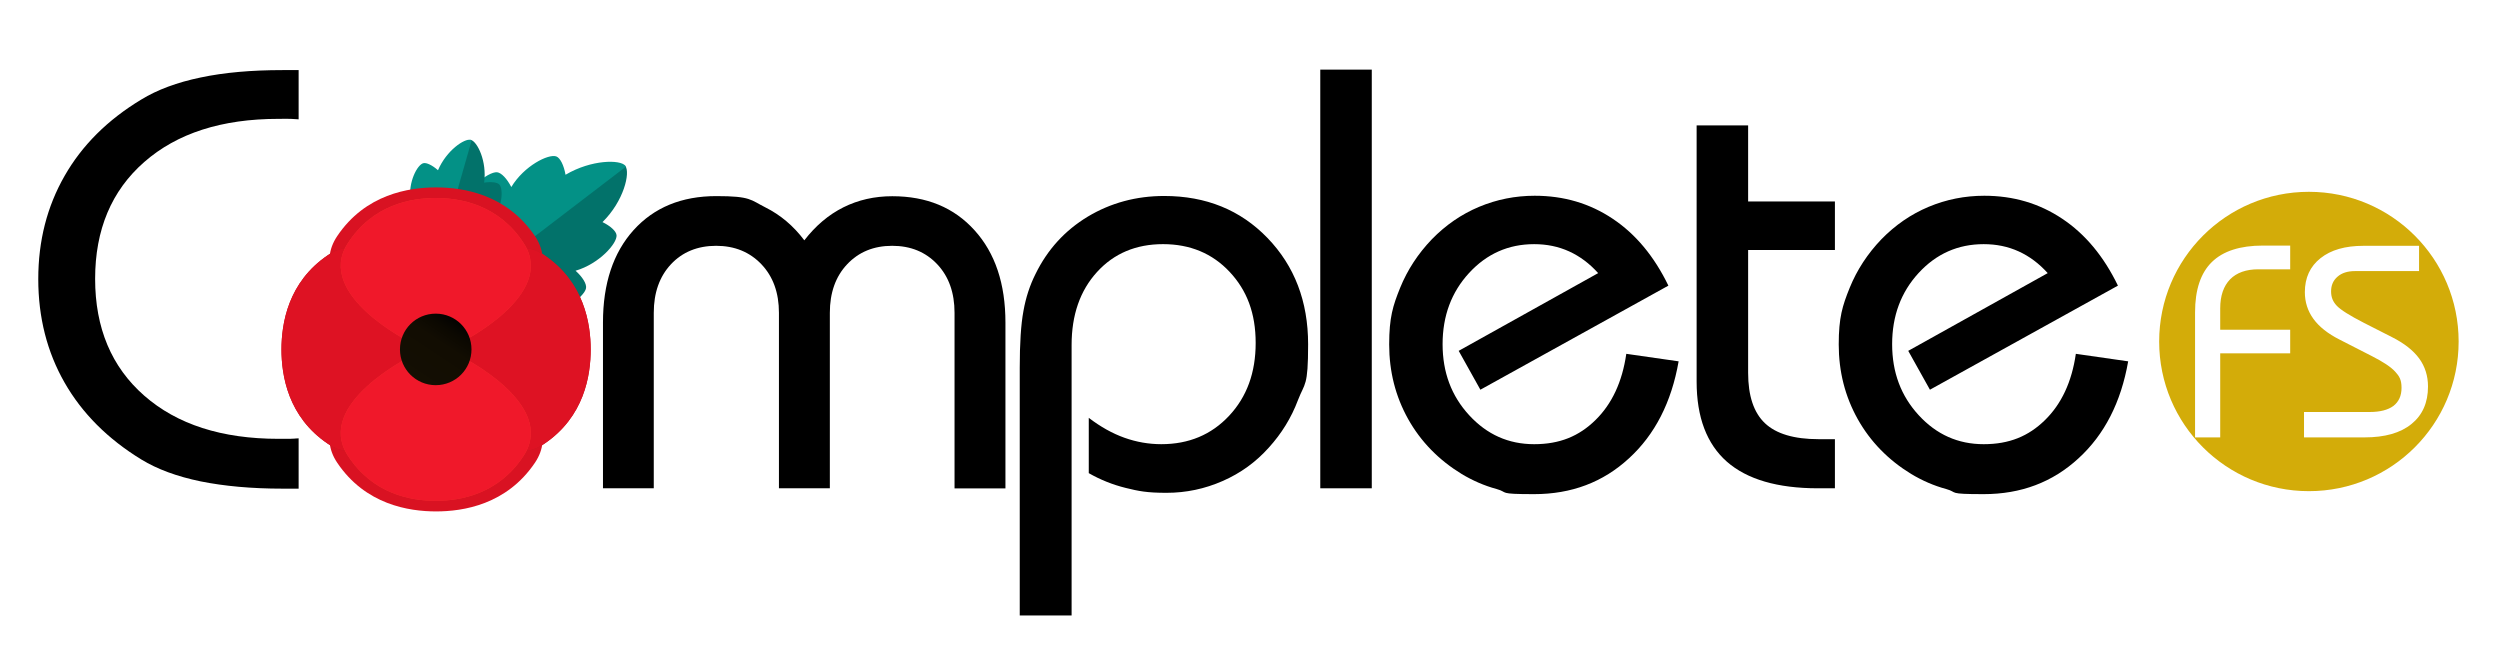
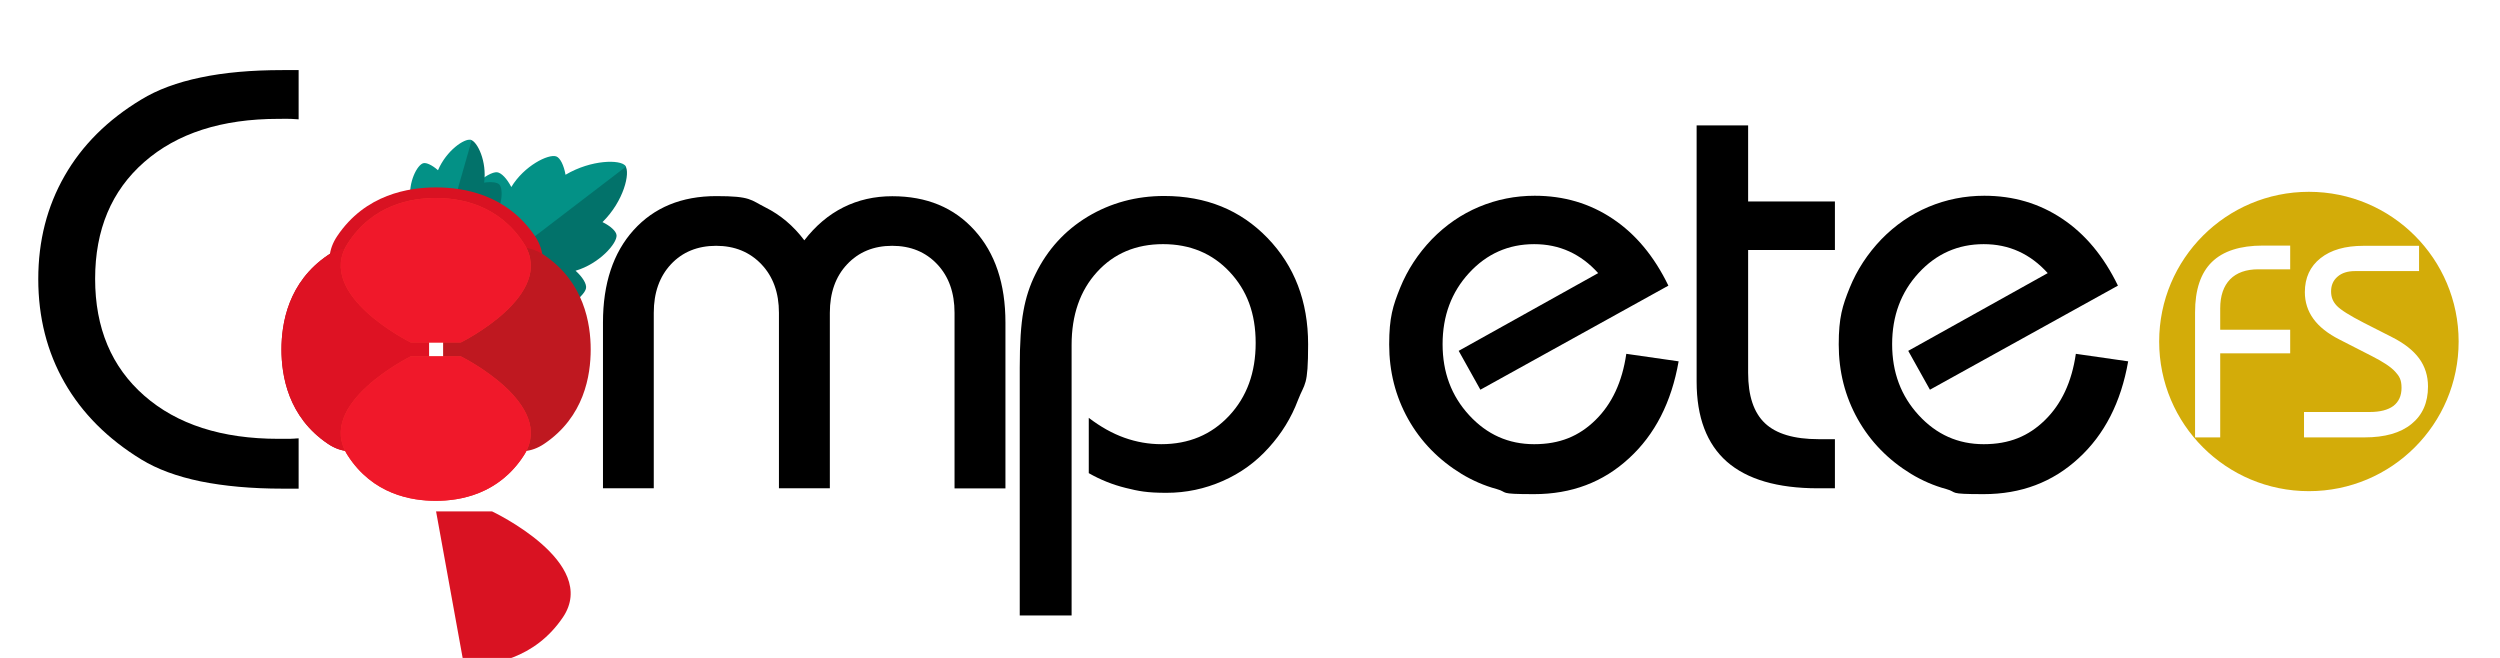
<svg xmlns="http://www.w3.org/2000/svg" id="Layer_1" viewBox="0 0 2097.1 551.9">
  <defs>
    <style>      .st0 {        fill: #de1223;      }      .st1 {        fill: #bf1820;      }      .st2 {        fill: #d91222;      }      .st3 {        fill: #02726a;      }      .st4 {        fill: #f0342b;      }      .st5 {        fill: #f0182a;      }      .st6 {        fill: url(#_Áåçûìÿííûé_ãðàäèåíò_2);      }      .st7 {        fill: #039186;      }      .st8 {        fill: #d3ac09;      }    </style>
    <linearGradient id="_Áåçûìÿííûé_ãðàäèåíò_2" data-name="Áåçûìÿííûé ãðàäèåíò 2" x1="762.6" y1="-415.5" x2="818" y2="-378.9" gradientTransform="translate(762.9 1083) rotate(-90)" gradientUnits="userSpaceOnUse">
      <stop offset="0" stop-color="#140f03" />
      <stop offset=".6" stop-color="#120d02" />
      <stop offset=".8" stop-color="#0b0801" />
      <stop offset="1" stop-color="#000" />
    </linearGradient>
  </defs>
  <g id="logos">
    <g>
      <path class="st8" d="M1936.8,160.9c-69.4,0-125.6,56.2-125.6,125.6s56.2,125.5,125.6,125.5,125.6-56.2,125.6-125.5c0-69.4-56.2-125.6-125.6-125.6ZM1921.1,225.9h-26.7c-10.2,0-18.2,2.8-23.7,8.4-5.5,5.7-8.3,13.8-8.3,24.4v17.9h58.7v19.8h-58.7v70.5h-21.1v-104.9c0-18.9,4.7-33,14.1-42.2s23.7-13.8,42.8-13.8h22.9v19.9h0ZM2022.8,355.7c-9.2,7.5-22.3,11.2-39.3,11.2h-50.8v-21.3h55c8.8,0,15.4-1.7,20-5.1,4.5-3.5,6.8-8.5,6.8-15.2s-1.8-9.7-5.3-13.5c-3.5-3.9-10-8.2-19.6-13.1l-27-13.8c-9.9-5-17.2-10.8-22-17.4s-7.2-14.1-7.2-22.4c0-12.1,4.4-21.6,13.1-28.5,8.8-7,20.8-10.4,36.1-10.4h46.6v21.2h-53.7c-6.1,0-11.1,1.5-14.7,4.7-3.6,3.1-5.4,7.2-5.4,12.3s1.6,8.7,4.8,12.1c3.2,3.4,10.8,8.2,22.9,14.4l23.4,11.9c10.3,5.2,17.9,11.2,22.8,17.9,4.9,6.7,7.4,14.6,7.4,23.5,0,13.5-4.6,24-13.9,31.5Z" />
      <g>
        <path d="M250.5,100.1c-2.1-.2-4.3-.3-6.6-.4s-5.7,0-10.3,0c-47.6,0-85.1,12.1-112.6,36.2-27.5,24.1-41.2,56.8-41.2,98s13.7,73.9,41.2,98c27.5,24.1,65,36.2,112.6,36.2s8.1,0,10.4-.1c2.4-.1,4.5-.2,6.5-.3v42.2h-13.5c-26,0-48.9-2.1-68.7-6.1-19.8-4.1-36.4-10.2-49.8-18.4-28.1-17.2-49.6-38.7-64.3-64.4-14.7-25.7-22.1-54.7-22.1-86.9s7.4-60.9,22.1-86.6c14.7-25.7,36.1-47,64.3-64,13.4-8.2,30-14.4,49.8-18.5,19.8-4.2,42.7-6.2,68.7-6.2h13.5v41.4Z" />
        <path d="M1785.2,303.1c-6,34.3-19.9,61.5-41.7,81.4-21.7,20-48.2,30-79.5,30s-21.1-1.4-31.5-4.3c-10.4-2.8-20.1-7.1-29.3-12.6-19.3-11.8-34.3-27.2-44.9-46.1-10.6-19-15.9-39.8-15.9-62.5s3.1-32.5,9.2-47.6c6.1-15,15-28.6,26.6-40.7,11.6-11.9,24.8-21,39.6-27.2,14.8-6.2,30.4-9.3,46.7-9.3,24.4,0,46.1,6.4,65.4,19.3,19.2,12.8,34.8,31.5,46.7,56.1l-157.7,87.3-18.2-32.6,117-65.2c-7.2-8-15.3-14.1-24.3-18.2-9-4.1-18.8-6.1-29.4-6.1-21.6,0-39.8,8.1-54.6,24.2-14.8,16.1-22.2,36-22.2,59.7s7.4,43.4,22.3,59.6,33,24.3,54.5,24.3,37.6-6.7,51.4-20.2,22.5-32,25.9-55.6l43.9,6.3Z" />
        <path d="M1423.2,105.2h43.2v63.8h72.8v40.7h-72.8v103c0,19.3,4.7,33.4,14.1,42.3s24.4,13.4,45,13.4h13.7v41.2h-14.2c-34,0-59.5-7.5-76.4-22.3-16.9-14.9-25.4-37.3-25.4-67.2V105.2Z" />
        <path d="M505.8,409.6v-139.1c0-32.7,8.6-58.5,25.7-77.5,17.2-19,40.3-28.5,69.4-28.5s28.6,3.2,41.2,9.5c12.6,6.3,23.5,15.5,32.6,27.6,9.5-12.3,20.4-21.5,32.8-27.7,12.4-6.2,26.1-9.3,41-9.3,28.8,0,51.8,9.5,69,28.6,17.3,19.1,25.9,44.9,25.9,77.4v139.1h-42.7v-147.3c0-16.8-4.8-30.4-14.5-40.7s-22.3-15.5-37.8-15.5-28.1,5.2-37.8,15.5-14.5,23.9-14.5,40.7v147.2h-42.7v-147.2c0-16.8-4.9-30.4-14.7-40.7s-22.5-15.5-38-15.5-28.3,5.2-37.9,15.5c-9.6,10.3-14.4,23.9-14.4,40.7v147.2h-42.6Z" />
        <path d="M855.4,516.5v-208c0-20.4,1-36.3,3.1-47.6,2-11.3,5.4-21.7,10.2-31.2,10-20.4,24.6-36.4,43.8-48,19.2-11.5,40.6-17.3,64.1-17.3,35,0,63.9,11.7,86.6,35.2s34.1,53.2,34.1,89.2-2.8,32-8.5,46.8c-5.6,14.9-13.8,28.1-24.4,39.8-10.8,12.1-23.7,21.5-38.8,28.1-15,6.6-30.7,9.9-47.1,9.9s-23.3-1.4-34.2-4.1-21.2-6.8-31-12.4v-46.4c9.8,7.5,19.8,13.1,29.9,16.7,10.1,3.6,20.4,5.4,30.9,5.4,23.1,0,42-7.9,56.9-23.8,14.9-15.9,22.3-36.2,22.3-61.1s-7.3-44.1-21.8-59.6-33.2-23.3-55.9-23.3-41.2,7.8-55.4,23.4c-14.2,15.6-21.3,36-21.3,61.2v226.9h-43.5v.2Z" />
-         <path d="M1107.5,409.6V58.4h43.2v351.2h-43.2Z" />
        <path d="M1408.1,303.1c-6,34.3-19.9,61.5-41.7,81.4-21.7,20-48.2,30-79.5,30s-21.1-1.4-31.5-4.3c-10.4-2.8-20.1-7.1-29.3-12.6-19.3-11.8-34.3-27.2-44.9-46.1-10.6-19-15.9-39.8-15.9-62.5s3.1-32.5,9.2-47.6c6.1-15,15-28.6,26.6-40.7,11.6-11.9,24.8-21,39.6-27.2,14.8-6.2,30.4-9.3,46.7-9.3,24.4,0,46.1,6.4,65.4,19.3,19.2,12.8,34.8,31.5,46.7,56.1l-157.7,87.3-18.2-32.6,117-65.2c-7.2-8-15.3-14.1-24.3-18.2-9-4.1-18.8-6.1-29.4-6.1-21.6,0-39.8,8.1-54.6,24.2-14.8,16.1-22.2,36-22.2,59.7s7.4,43.4,22.3,59.6,33,24.3,54.5,24.3,37.6-6.7,51.4-20.2,22.5-32,25.9-55.6l43.9,6.3Z" />
      </g>
    </g>
  </g>
  <g>
    <path class="st3" d="M444.4,264.9c-7.7-.5-14.8-2.1-20.9-4.6-6.1-2.5-11-6-14.4-10.2l-.3-.4c-3.3-4.3-4.6-9-3.9-13.7.7-4.4,3-8.4,7-11.9l111.3-85.1c.4-.3,1.1-.2,1.4.3,4.2,5.5-1.2,29.3-19.2,47,6.9,3.4,11.5,7.7,11.8,11,.6,6.8-14.5,24-34.4,29.8,5.9,5.3,9.4,11,8.8,14.6-1.1,7.3-23.2,24.9-47.3,23.4Z" />
    <path class="st7" d="M524.4,140.3l-111.3,85.1c-4.3,2.7-8.6,3.8-12.8,3.4-4.7-.5-9-3-12.3-7.3l-.3-.4c-6.3-8.6-8.3-22.6-5.3-37.4,4.7-23.4,27.2-40,34.6-39.2,3.6.4,8.3,5.4,11.9,12.4,10.7-17.8,31.2-28,37.7-25.7,3.3,1.2,6.4,7.4,7.8,15.4,21.8-12.9,46.1-12.8,50.1-7.6.2.3.3.5.2.8s-.1.5-.4.7Z" />
    <path class="st3" d="M406.6,225.3c-5,2.9-10.2,4.9-15.2,6-5,1-9.8,1-13.9,0h-.4c-4.1-1.3-7.3-3.5-9.1-6.6-1.7-2.9-2.2-6.2-1.5-10l27.6-96.9c.1-.4.6-.6,1-.4,5.3,1.5,13.5,17.9,11,35.8,5.9-.9,10.9-.3,12.7,1.5,3.7,3.8,2.7,20.2-6.9,32,6.2.7,11.2,2.6,12.6,5,2.9,4.8-2.3,24.4-17.9,33.6Z" />
    <path class="st7" d="M395.5,118.2l-27.6,96.8c-1.3,3.4-3.5,5.9-6.3,7.4-3.2,1.7-7,2-11.1.8h-.4c-8.1-2.5-16.1-10-21.5-20.1-8.4-15.8-2.6-35,2.3-37.6,2.4-1.3,7.8-.3,13.4,2.3-2-15,5.7-29.6,10.8-30.9,2.6-.7,7.6,1.7,12.3,5.9,7.2-16.8,22.3-26.8,27.4-25.5.3,0,.4.2.5.4s.2.4.1.6Z" />
    <path class="st2" d="M365.8,157.2c-22.8,0-59.3,5.7-82.9,40.8-31.1,46.2,59.4,88.8,59.4,88.8h47s90.5-42.6,59.4-88.8c-23.7-35.1-60.1-40.8-82.9-40.8h0Z" />
-     <path class="st2" d="M365.8,429c-22.8,0-59.3-5.7-82.9-40.8-31.1-46.2,59.4-88.8,59.4-88.8h47s90.5,42.6,59.4,88.8c-23.7,35.1-60.1,40.8-82.9,40.8h0Z" />
+     <path class="st2" d="M365.8,429h47s90.5,42.6,59.4,88.8c-23.7,35.1-60.1,40.8-82.9,40.8h0Z" />
    <path class="st1" d="M236.1,293.1c0,21.8,5.4,56.6,39,79.2,44.1,29.7,84.8-56.7,84.8-56.7v-44.9s-40.7-86.4-84.8-56.7c-33.5,22.6-39,57.4-39,79.2h0Z" />
    <path class="st1" d="M495.5,293.1c0,21.8-5.4,56.6-39,79.2-44.1,29.7-84.8-56.7-84.8-56.7v-44.9s40.7-86.4,84.8-56.7c33.5,22.6,39,57.4,39,79.2h0Z" />
    <path class="st0" d="M236.1,293.1c0,21.8,5.4,56.6,39,79.2,44.1,29.7,84.8-56.7,84.8-56.7v-44.9s-40.7-86.4-84.8-56.7c-33.5,22.6-39,57.4-39,79.2h0Z" />
-     <path class="st0" d="M495.5,293.1c0,21.8-5.4,56.6-39,79.2-44.1,29.7-84.8-56.7-84.8-56.7v-44.9s40.7-86.4,84.8-56.7c33.5,22.6,39,57.4,39,79.2h0Z" />
    <path class="st4" d="M365.5,166.1c-20.3,0-52.8,5.3-73.9,38.2-27.7,43.2,53,83,53,83h41.9s80.7-39.8,53-83c-21.1-32.8-53.6-38.2-73.9-38.2h0Z" />
    <path class="st4" d="M365.5,420.1c-20.3,0-52.8-5.3-73.9-38.2-27.7-43.2,53-83,53-83h41.9s80.7,39.8,53,83c-21.1,32.8-53.6,38.2-73.9,38.2h0Z" />
    <path class="st5" d="M365.5,166.1c-20.3,0-52.8,5.3-73.9,38.2-27.7,43.2,53,83,53,83h41.9s80.7-39.8,53-83c-21.1-32.8-53.6-38.2-73.9-38.2h0Z" />
    <path class="st5" d="M365.5,420.1c-20.3,0-52.8-5.3-73.9-38.2-27.7-43.2,53-83,53-83h41.9s80.7,39.8,53,83c-21.1,32.8-53.6,38.2-73.9,38.2h0Z" />
-     <path class="st6" d="M365.5,323.1c-16.6,0-30-13.4-30-30s13.4-30,30-30,30,13.4,30,30-13.4,30-30,30Z" />
  </g>
</svg>